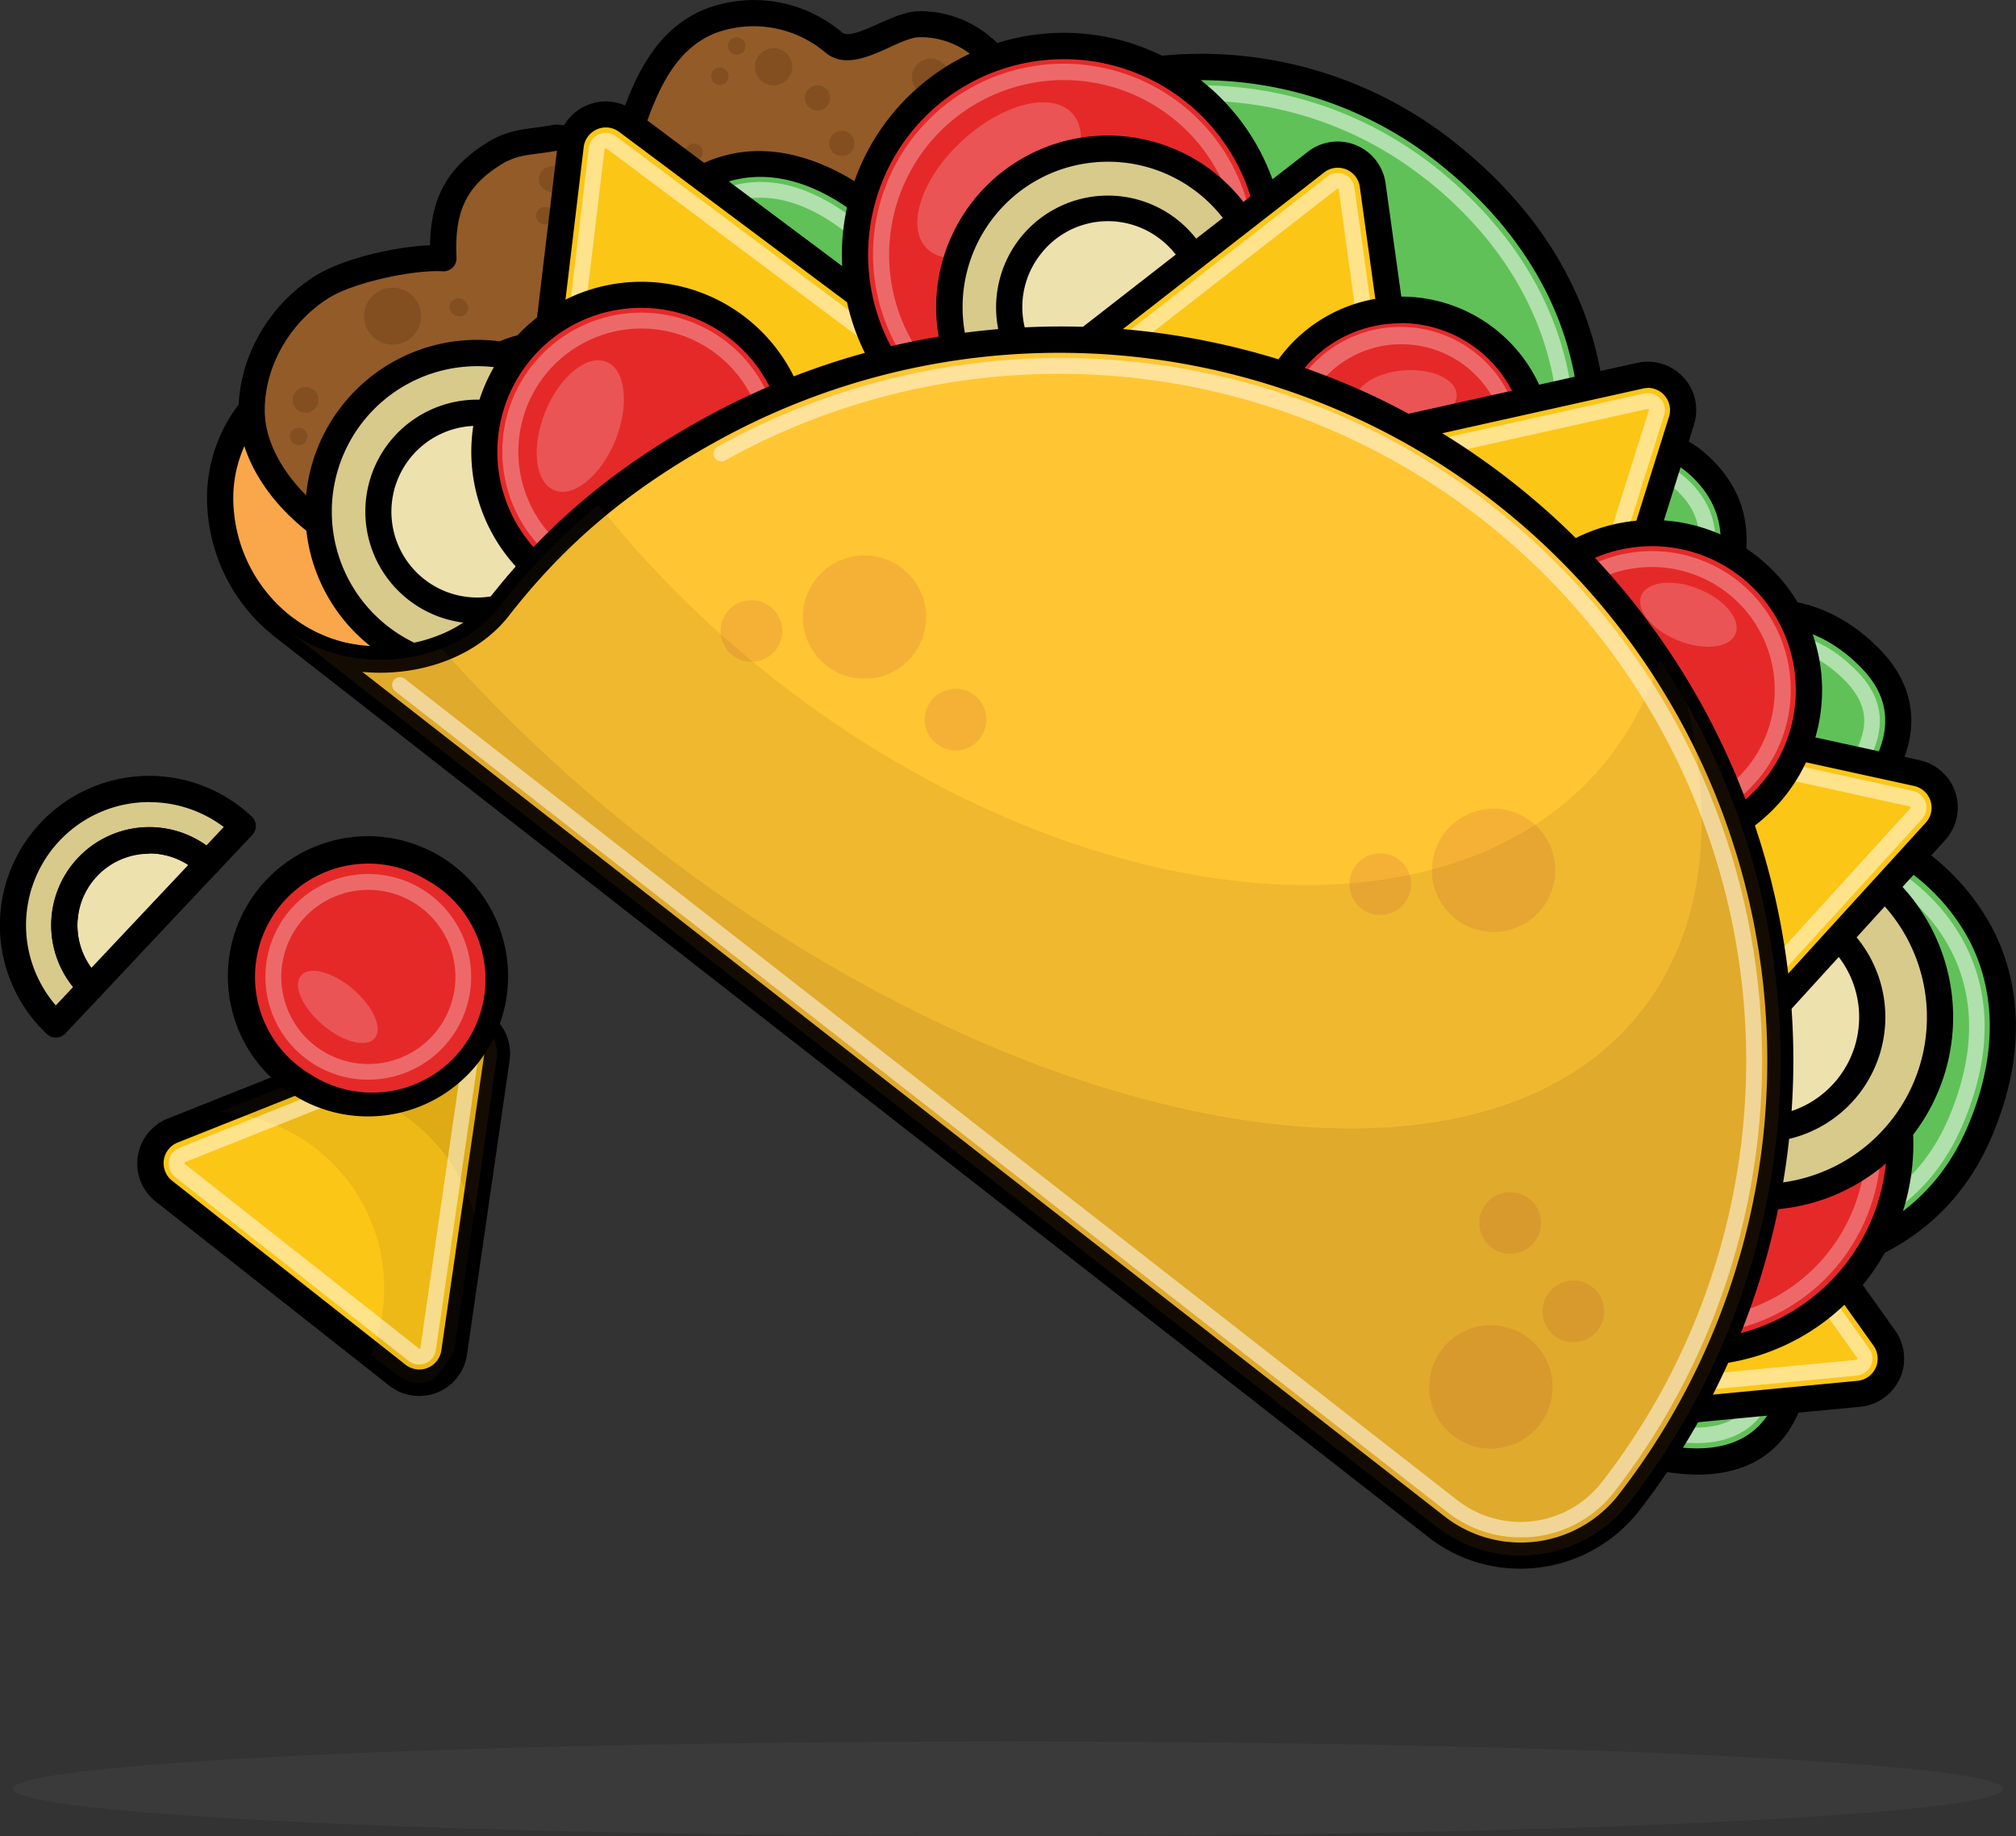
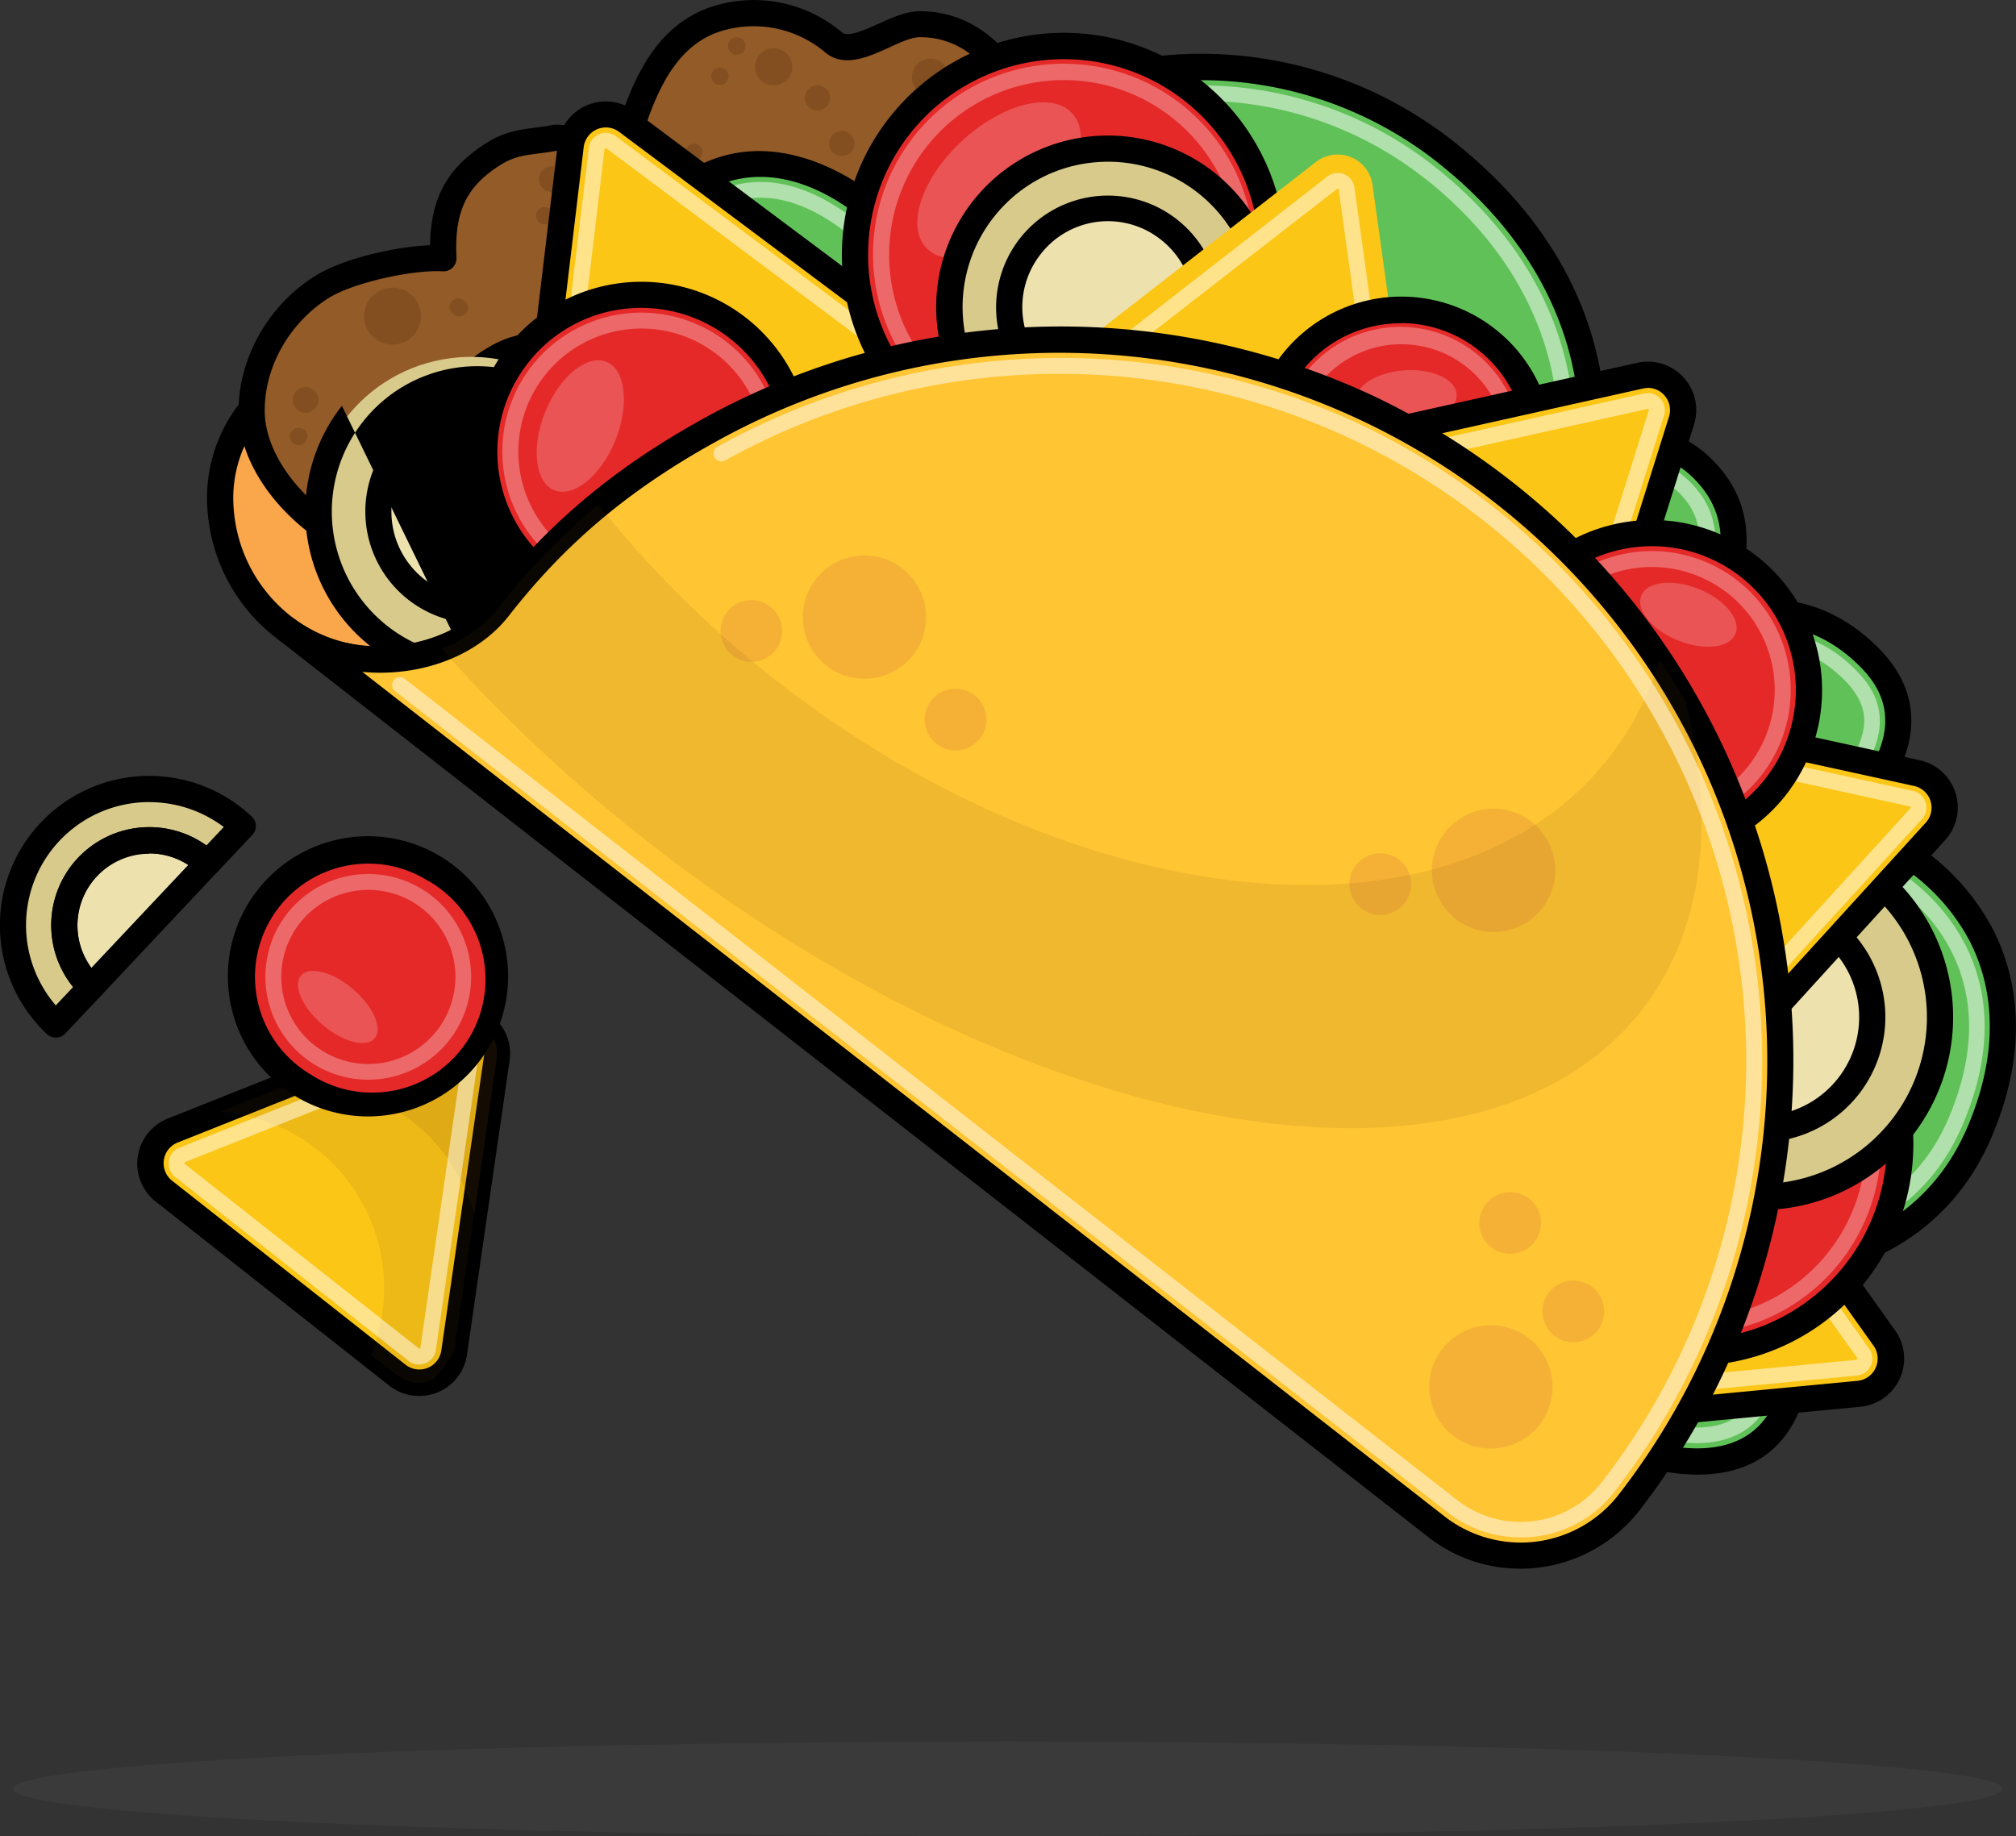
<svg xmlns="http://www.w3.org/2000/svg" viewBox="0 0 385.17 350.84">
  <rect x="0" y="0" width="385.17" height="350.84" fill="#333333" stroke="none" />
  <defs>
    <style>.cls-1{isolation:isolate;}.cls-2{fill:#4f4f4f;opacity:0.24;}.cls-14,.cls-2,.cls-4,.cls-5{mix-blend-mode:multiply;}.cls-3{fill:#fcc617;}.cls-4,.cls-5{fill:#684010;}.cls-10,.cls-4{opacity:0.2;}.cls-5{opacity:0.1;}.cls-10,.cls-11,.cls-6{fill:#fff;}.cls-6{opacity:0.5;}.cls-7{fill:#d8ca8b;}.cls-8{fill:#ede1ae;}.cls-9{fill:#e52929;}.cls-11,.cls-14{opacity:0.3;}.cls-12{fill:#faa74b;}.cls-13{fill:#935b28;}.cls-14{fill:#603512;}.cls-15{fill:#61c159;}.cls-16{fill:#ffc533;}.cls-17{fill:#e58e38;opacity:0.36;}</style>
  </defs>
  <g class="cls-1">
    <g id="Layer_1" data-name="Layer 1">
      <ellipse class="cls-2" cx="192.58" cy="341.8" rx="190.09" ry="9.04" />
      <path class="cls-3" d="M208.31,338.12l-8.15,56.18a6.75,6.75,0,0,1-10.86,4.33l-44.58-35.14a6.75,6.75,0,0,1,1.68-11.57l52.72-21A6.76,6.76,0,0,1,208.31,338.12Z" transform="translate(-113.42 -135.87)" />
      <path d="M193.45,402.6a9.19,9.19,0,0,1-5.7-2l-44.58-35.14a9.25,9.25,0,0,1,2.3-15.86l52.72-21a9.25,9.25,0,0,1,12.59,9.92l-8.14,56.18a9.15,9.15,0,0,1-5.73,7.26A9.35,9.35,0,0,1,193.45,402.6Zm8.19-69.71a4.37,4.37,0,0,0-1.59.31l-52.73,21a4.25,4.25,0,0,0-1,7.29l44.58,35.14a4.25,4.25,0,0,0,6.84-2.73l8.14-56.18h0a4.27,4.27,0,0,0-4.19-4.87Z" transform="translate(-113.42 -135.87)" />
      <path class="cls-4" d="M208.31,338.13,204,368.18a33.7,33.7,0,0,0-23.75-24,33.09,33.09,0,0,0-11.68-1.08l30.6-12.21A6.75,6.75,0,0,1,208.31,338.13Z" transform="translate(-113.42 -135.87)" />
      <path class="cls-5" d="M180.2,344.18a33.7,33.7,0,0,1,23.75,24l-3.77,26a33.13,33.13,0,0,1-4,5.36,6.71,6.71,0,0,1-6.87-.9l-5-3.9a34.85,34.85,0,0,0,1.31-3.85A33.74,33.74,0,0,0,162,349.44a35.38,35.38,0,0,0-6.59-1.13l13.1-5.21A33.09,33.09,0,0,1,180.2,344.18Z" transform="translate(-113.42 -135.87)" />
      <path class="cls-6" d="M193.45,396.59h-.21a3.14,3.14,0,0,1-1.77-.7l-44.58-35.13a3.26,3.26,0,0,1,.8-5.58l52.73-21a3.1,3.1,0,0,1,1.43-.23,3.26,3.26,0,0,1,2.32,1.23,3.12,3.12,0,0,1,.67,2.49L196.7,393.8A3.24,3.24,0,0,1,193.45,396.59Zm0-3c.07,0,.26,0,.29-.22l8.14-56.18c0-.11,0-.14,0-.18a.31.31,0,0,0-.2-.12s-.06,0-.11,0l-52.72,21a.2.2,0,0,0-.16.2.21.21,0,0,0,.09.23l44.59,35.14C193.4,393.58,193.42,393.59,193.44,393.59Z" transform="translate(-113.42 -135.87)" />
      <path class="cls-7" d="M159.8,293.7l-6.73,7.14a16.23,16.23,0,0,0-25,20.2,16.39,16.39,0,0,0,2.77,3.44l-6.73,7.14A26,26,0,0,1,159.8,293.7Z" transform="translate(-113.42 -135.87)" />
      <path class="cls-8" d="M153.07,300.84l-22.25,23.64a16.39,16.39,0,0,1-2.77-3.44,16.23,16.23,0,0,1,25-20.2Z" transform="translate(-113.42 -135.87)" />
      <circle class="cls-9" cx="183.79" cy="322.53" r="24.15" transform="translate(-293.84 114.86) rotate(-49.17)" />
      <path class="cls-10" d="M180.86,324.87c3.89,3.31,5.74,7.52,4.13,9.4s-6.05.72-9.94-2.59-5.73-7.51-4.13-9.4S177,321.56,180.86,324.87Z" transform="translate(-113.42 -135.87)" />
      <path d="M183.74,349.19a26.77,26.77,0,1,1,6.52-.81A26.89,26.89,0,0,1,183.74,349.19Zm.09-48.31a22.28,22.28,0,0,0-5.3.65,21.65,21.65,0,0,0-5.87,39.57h0A21.65,21.65,0,1,0,194.92,304,21.45,21.45,0,0,0,183.83,300.88Z" transform="translate(-113.42 -135.87)" />
      <path class="cls-11" d="M183.74,342.17a19.65,19.65,0,1,1,4.82-.59A20.31,20.31,0,0,1,183.74,342.17Zm.09-36.27a16.62,16.62,0,0,0-16.17,20.67,16.63,16.63,0,0,0,30.4,4.52h0a16.63,16.63,0,0,0-14.23-25.19Z" transform="translate(-113.42 -135.87)" />
      <path d="M124.09,334.13a2.53,2.53,0,0,1-1.71-.68,28.54,28.54,0,0,1,39.13-41.57,2.49,2.49,0,0,1,.11,3.53l-6.73,7.14a2.49,2.49,0,0,1-3.53.11,13.73,13.73,0,0,0-21.17,17.09,13.53,13.53,0,0,0,2.34,2.91,2.51,2.51,0,0,1,.78,1.75,2.49,2.49,0,0,1-.67,1.79l-6.73,7.14a2.49,2.49,0,0,1-1.74.78Zm17.84-45a23.51,23.51,0,0,0-20.14,35.68,23,23,0,0,0,2.29,3.17l3.32-3.53a17.65,17.65,0,0,1-1.49-2.13,18.73,18.73,0,0,1,26.94-24.9l3.32-3.53A23.62,23.62,0,0,0,141.93,289.14Z" transform="translate(-113.42 -135.87)" />
      <path d="M130.82,327a2.49,2.49,0,0,1-1.72-.68A18.74,18.74,0,0,1,154.79,299a2.51,2.51,0,0,1,.78,1.75,2.46,2.46,0,0,1-.68,1.78L132.64,326.2A2.52,2.52,0,0,1,130.82,327Zm11.12-28a13.72,13.72,0,0,0-11.75,20.81c.21.35.44.7.68,1l18.51-19.66A13.76,13.76,0,0,0,141.94,298.94Z" transform="translate(-113.42 -135.87)" />
      <path class="cls-12" d="M162.85,212.58c-11.74,12.42-8.77,32.55,4.7,43.07h0A30.21,30.21,0,0,0,209.49,251a136.21,136.21,0,0,1,39.41-32.88,138.64,138.64,0,0,1,125.93-4.31,137,137,0,0,0-123.33-49.2C218,168.74,183.42,190.83,162.85,212.58Z" transform="translate(-113.42 -135.87)" />
      <path d="M186.07,264.47A32.54,32.54,0,0,1,166,257.62a33.81,33.81,0,0,1-12.92-24.06A29.36,29.36,0,0,1,161,210.85h0c20.22-21.21,55.94-44.51,90.16-48.72a139.52,139.52,0,0,1,125.57,50.1,2.5,2.5,0,0,1-3,3.84,136.14,136.14,0,0,0-123.66,4.24,133.37,133.37,0,0,0-38.69,32.28A32.7,32.7,0,0,1,186.07,264.47ZM164.66,214.3a24.41,24.41,0,0,0-6.58,18.9,28.7,28.7,0,0,0,11,20.47,27.88,27.88,0,0,0,38.47-4.25,138.32,138.32,0,0,1,40.13-33.49,141.33,141.33,0,0,1,117.93-8.74,134.62,134.62,0,0,0-113.81-40.1c-33,4.06-67.54,26.64-87.15,47.21Z" transform="translate(-113.42 -135.87)" />
      <path class="cls-13" d="M161.45,214.34C161.51,230.78,184.27,247,200,243c-12.48-22,2.21-35.73,10.45-39.5,8.93-4.1,23.31,1.1,23.31,1.1s-7.19-17.18,8.75-30.71c20.16-17.13,41,5.11,41,5.11.45-.6.9-1.2,1.36-1.78a72.42,72.42,0,0,1,24.68-20.33,30.09,30.09,0,0,0-8.5-12.08A18.06,18.06,0,0,0,289,140.52c-5.19.09-12.55,6.78-16.45,3.42a23.6,23.6,0,0,0-23-4.22C239.12,143.53,235.94,153,233,162.66c.23-.75-11.58-1.5-12.75-1.27-4.81.94-13,2.49-15.8,6.45-4.43,6.2-4.61,10.36-6.31,17.4-6.12-.38-17.74,2.12-23.06,5.39C167,195.6,161.42,204.82,161.45,214.34Z" transform="translate(-113.42 -135.87)" />
      <path d="M194.89,246.1c-7.26,0-15.43-3-22.48-8.47C164,231.12,159,222.42,159,214.35h0c0-10.15,5.77-20.29,14.77-25.84,5.27-3.25,15.15-5.52,21.82-5.78.11-9.08,3.34-14.85,10.77-19.54,3.42-2.16,6.25-2.53,9.26-2.92,1.11-.15,2.26-.3,3.53-.55,1-.2,7.58.65,11.82,1.85,3-9.5,7.12-20.3,17.81-24.2a26,26,0,0,1,25.49,4.68c1.14,1,4.21-.4,6.92-1.61s5.28-2.38,7.85-2.42a20.66,20.66,0,0,1,13.52,4.83c4.78,3.83,7.67,9.23,9.25,13.09a2.5,2.5,0,0,1-1.19,3.18,69.68,69.68,0,0,0-23.83,19.63c-.45.57-.89,1.15-1.32,1.73a2.48,2.48,0,0,1-3.83.23c-.79-.83-19.43-20.27-37.52-4.91-14.37,12.2-8.12,27.68-8,27.84a2.5,2.5,0,0,1-.5,2.69,2.53,2.53,0,0,1-2.66.63c-.13-.05-13.53-4.81-21.42-1.19a24.94,24.94,0,0,0-12.79,14.28c-2.13,6.59-1,13.89,3.47,21.71a2.55,2.55,0,0,1,.13,2.22,2.52,2.52,0,0,1-1.69,1.44A22.82,22.82,0,0,1,194.89,246.1ZM164,214.33c0,6.54,4.33,13.78,11.52,19.35,6.63,5.13,14.25,7.81,20.66,7.39-3.76-7.94-4.52-15.51-2.24-22.55a30.23,30.23,0,0,1,15.47-17.3c6.6-3,15.53-1.58,20.8-.27-1.18-6.53-1.3-18.8,10.68-29,17.83-15.15,36.13-2,42.26,3.3a74.66,74.66,0,0,1,23.11-19.53,26,26,0,0,0-6.82-9,15.53,15.53,0,0,0-10.3-3.74c-1.56,0-3.77,1-5.9,2-4.07,1.83-8.68,3.9-12.23.84a21.19,21.19,0,0,0-20.52-3.77c-9.33,3.4-12.63,14.09-15.54,23.52a2.5,2.5,0,0,1-4.05,1.13,70.79,70.79,0,0,0-10.94-2.06c-1.37.26-2.6.42-3.7.56-2.75.36-4.74.62-7.23,2.19-6.54,4.13-8.82,8.93-8.39,17.71a2.54,2.54,0,0,1-.74,1.9,2.49,2.49,0,0,1-1.91.71c-5.39-.33-16.63,2-21.6,5-7.55,4.66-12.41,13.13-12.39,21.57Zm56.12-49.7h0Zm10.05-.51h0Z" transform="translate(-113.42 -135.87)" />
      <path class="cls-14" d="M218.8,178.12a1.66,1.66,0,1,1-.28-2.34A1.66,1.66,0,0,1,218.8,178.12Z" transform="translate(-113.42 -135.87)" />
      <path class="cls-14" d="M252.26,151.46a1.66,1.66,0,1,1-.29-2.34A1.66,1.66,0,0,1,252.26,151.46Z" transform="translate(-113.42 -135.87)" />
      <path class="cls-14" d="M247.33,166a1.66,1.66,0,1,1-2.62-2.05,1.66,1.66,0,1,1,2.62,2.05Z" transform="translate(-113.42 -135.87)" />
      <path class="cls-14" d="M220.75,171.61a2.45,2.45,0,1,1-.42-3.45A2.46,2.46,0,0,1,220.75,171.61Z" transform="translate(-113.42 -135.87)" />
      <path class="cls-14" d="M271.75,153.49a2.41,2.41,0,1,1-3.25-1.05A2.41,2.41,0,0,1,271.75,153.49Z" transform="translate(-113.42 -135.87)" />
      <path class="cls-14" d="M276.4,162.19a2.41,2.41,0,1,1-3.24-1.05A2.4,2.4,0,0,1,276.4,162.19Z" transform="translate(-113.42 -135.87)" />
      <path class="cls-14" d="M264.39,147a3.56,3.56,0,1,1-4.8-1.54A3.57,3.57,0,0,1,264.39,147Z" transform="translate(-113.42 -135.87)" />
      <path class="cls-14" d="M294.38,149a3.56,3.56,0,1,1-4.79-1.54A3.55,3.55,0,0,1,294.38,149Z" transform="translate(-113.42 -135.87)" />
      <path class="cls-15" d="M201.2,245.36c11.38-14.23,24-24.18,39.22-32.59a138.64,138.64,0,0,1,125.93-4.31,135.67,135.67,0,0,1,25.9,15.93A138.18,138.18,0,0,1,420.8,411.32c4.3,1.85,26.45,10.36,33.9-6.43,8.27-18.62-3.3-26.75-3.3-26.75s29,1.43,40.21-25.93c13.6-33.23-7.89-54.5-27-58.68,0,0,21.07-16.68,6.12-31.93s-31.93-6.12-31.93-6.12,12.15-15.58,1.52-28.36-23.08-3.69-23.08-3.69,5.72-31.29-26.31-57.52c-32.46-26.57-80.74-22.07-106.5,11-.46.58-.91,1.18-1.35,1.78,0,0-20.79-22.23-41-5.11-15.94,13.53-8.74,30.71-8.74,30.71s-14.38-5.2-23.32-1.1C201.5,207.15,186,221.82,201.2,245.36Z" transform="translate(-113.42 -135.87)" />
      <path d="M437.8,417.63c-7.93,0-15.54-3-18-4a2.49,2.49,0,0,1-1.07-3.72A135.27,135.27,0,0,0,241.63,215c-16,8.88-27.9,18.74-38.48,32a2.46,2.46,0,0,1-2.08.93,2.51,2.51,0,0,1-2-1.13c-6.34-9.8-8.29-19.13-5.79-27.73,2.69-9.23,10.14-15.48,15.7-18,6.6-3,15.53-1.59,20.81-.28-1.18-6.53-1.3-18.8,10.67-29,17.83-15.14,36.14-2,42.26,3.3A75.4,75.4,0,0,1,334,146.66,77.89,77.89,0,0,1,392.5,164c25.69,21,28,45.05,27.63,55.11,5.91-2.23,14.7-2.46,22.1,6.44,7,8.42,5.34,18.45,2.12,25.48,6.91-1.46,18-1.49,28.15,8.84,4.35,4.43,6.39,9.43,6.05,14.84-.48,7.52-5.48,14-9,17.63a44,44,0,0,1,24.58,21c4.19,8.13,7.55,21.65-.24,39.87-9,21.06-28,26-37.26,27.12,3,4.59,5.94,13,.35,25.6C452.93,415.05,445.22,417.63,437.8,417.63Zm-13.17-7.5c7,2.45,22.28,6.15,27.79-6.25,7.26-16.38-2.07-23.42-2.47-23.71a2.5,2.5,0,0,1,1.55-4.53c1.1,0,27.07.69,37.81-24.41,5.56-13,5.69-25.33.39-35.62A38.93,38.93,0,0,0,464.07,296a2.49,2.49,0,0,1-1-4.4c.09-.08,9.94-8,10.51-17.21.24-4-1.27-7.59-4.63-11-13.48-13.76-28.8-5.75-29-5.67a2.5,2.5,0,0,1-3.15-3.74c.44-.57,10.76-14.17,1.57-25.22-9-10.84-19.26-3.58-19.69-3.27a2.5,2.5,0,0,1-3.93-2.47c.22-1.21,5-30.22-25.44-55.13a72.91,72.91,0,0,0-54.77-16.22,70.47,70.47,0,0,0-48.17,26.85c-.44.57-.88,1.15-1.31,1.74a2.55,2.55,0,0,1-1.87,1,2.52,2.52,0,0,1-2-.79c-.78-.83-19.43-20.27-37.51-4.91-14.38,12.2-8.12,27.68-8.06,27.84a2.5,2.5,0,0,1-3.15,3.32c-.14-.05-13.54-4.81-21.42-1.19a24.83,24.83,0,0,0-13,14.89c-1.83,6.31-.69,13.24,3.41,20.64,10.35-12.26,22.41-22,37.69-30.45a141.16,141.16,0,0,1,128.21-4.38,140.54,140.54,0,0,1,57.21,203.93Z" transform="translate(-113.42 -135.87)" />
      <path class="cls-6" d="M437.48,411.62a35.22,35.22,0,0,1-9.39-1.44,1.49,1.49,0,0,1-.87-2.24,141.72,141.72,0,0,0-32.81-186.31A140.8,140.8,0,0,0,290.24,193a141.69,141.69,0,0,0-51.52,16.75c-14.32,7.93-25.6,16.78-35.51,27.85a1.51,1.51,0,0,1-1.36.48,1.48,1.48,0,0,1-1.13-.88c-2.57-5.88-3.12-11.43-1.65-16.5,2.27-7.78,8.89-12.62,12.44-14.25,6.26-2.88,17-.1,20.66,1.22a3.5,3.5,0,0,0,4.42-4.65c-.25-.63-5.86-15.11,7.78-26.69,12.05-10.23,24.31-4.78,32.48,1.6a37.19,37.19,0,0,1,3.66,3.23,4.38,4.38,0,0,0,.39.36,3.53,3.53,0,0,0,2.37.74,3.47,3.47,0,0,0,2.61-1.41c.43-.58.86-1.15,1.3-1.71a69.5,69.5,0,0,1,46.65-26.38,72,72,0,0,1,53.52,14.82c.45.35.91.72,1.35,1.08,30.16,24.69,25.14,53.89,25.09,54.19a3.46,3.46,0,0,0,1.28,3.38l.3.21a3.49,3.49,0,0,0,3.92-.14c.83-.58,8.16-5.42,15.43.25a18.94,18.94,0,0,1,2.9,2.85c8.74,10.51-1.49,23.83-1.59,24a3.52,3.52,0,0,0,.08,4.41,4.16,4.16,0,0,0,.52.51,3.52,3.52,0,0,0,3.82.32,23.59,23.59,0,0,1,24.76,2.79,30.05,30.05,0,0,1,3,2.7c3.14,3.2,4.56,6.55,4.34,10.23-.53,8.72-10,16.43-10.14,16.51a3.51,3.51,0,0,0,0,5.5,3.31,3.31,0,0,0,1.39.66,38.08,38.08,0,0,1,14.93,7.14c6.67,5.21,21,20.18,9.61,46.74-10.54,24.64-36.6,23.81-36.85,23.81a3.5,3.5,0,0,0-2.29,6.26l.14.11c1,.75,8.77,7.46,2.11,22.46C449.12,408.85,444.26,411.62,437.48,411.62Zm-6.64-3.83c6.8,1.57,14.77,1.57,17.92-5.54,5.74-12.92-.44-18.27-1.16-18.84l-.2-.15a6.5,6.5,0,0,1,4.26-11.62c.25,0,24.32.57,34-22,10.54-24.64-2.57-38.41-8.69-43.19a35,35,0,0,0-13.73-6.58,6.5,6.5,0,0,1-2.66-11.43c2.22-1.78,8.65-8.23,9-14.35.16-2.79-1-5.39-3.49-8a27.63,27.63,0,0,0-2.71-2.44,20.52,20.52,0,0,0-21.52-2.5,6.49,6.49,0,0,1-7.06-.61,6.08,6.08,0,0,1-1-.93,6.53,6.53,0,0,1-.16-8.19c.09-.11,8.8-11.62,1.66-20.2a15.7,15.7,0,0,0-2.44-2.4c-5.57-4.35-11.22-.62-11.84-.18a6.47,6.47,0,0,1-7.27.24c-.19-.12-.37-.25-.54-.38a6.52,6.52,0,0,1-2.4-6.3c.05-.27,4.53-27.94-24-51.32-.42-.35-.86-.7-1.29-1a69.07,69.07,0,0,0-51.31-14.22,66.55,66.55,0,0,0-44.65,25.25c-.43.54-.84,1.1-1.26,1.65a6.52,6.52,0,0,1-10,.6,32,32,0,0,0-3.33-2.94c-7.29-5.68-18.18-10.59-28.68-1.67-12,10.2-7.16,22.74-6.95,23.26a6.45,6.45,0,0,1,.34,3.92,145.16,145.16,0,0,1,129.4-3.18A143.62,143.62,0,0,1,450.5,315.34,144.63,144.63,0,0,1,430.84,407.79ZM218.43,208.15a14.06,14.06,0,0,0-5.67,1c-3.09,1.42-8.84,5.62-10.8,12.37a19.85,19.85,0,0,0,.65,12.27,131.75,131.75,0,0,1,28.74-23.26l-.2-.06A42.11,42.11,0,0,0,218.43,208.15Z" transform="translate(-113.42 -135.87)" />
      <path class="cls-3" d="M233.21,159.07l50.82,38a6.75,6.75,0,0,1-1.39,11.61l-58.34,25a6.75,6.75,0,0,1-9.36-7l7.52-63A6.75,6.75,0,0,1,233.21,159.07Z" transform="translate(-113.42 -135.87)" />
      <path class="cls-3" d="M468.59,402.19l-56.51,5.39a6.75,6.75,0,0,1-6.78-9.53l23.59-51.63a6.75,6.75,0,0,1,11.64-1.11l32.92,46.24A6.75,6.75,0,0,1,468.59,402.19Z" transform="translate(-113.42 -135.87)" />
      <path d="M411.41,410.11A9.25,9.25,0,0,1,403,397l23.58-51.63a9.25,9.25,0,0,1,16-1.52l32.92,46.24a9.25,9.25,0,0,1-6.66,14.58h0l-56.51,5.38C412,410.09,411.71,410.11,411.41,410.11ZM435,345a2.88,2.88,0,0,0-.41,0,4.22,4.22,0,0,0-3.47,2.46l-23.59,51.64a4.21,4.21,0,0,0,.41,4.23,4.26,4.26,0,0,0,3.87,1.77l56.5-5.39a4.26,4.26,0,0,0,3.07-6.7l-32.93-46.24A4.19,4.19,0,0,0,435,345Zm33.55,57.22h0Z" transform="translate(-113.42 -135.87)" />
      <path class="cls-6" d="M411.42,404.11a3.12,3.12,0,0,1-2-.67h0a3.27,3.27,0,0,1-1-3.94l23.59-51.63a3.2,3.2,0,0,1,2.17-1.81,3.34,3.34,0,0,1,2.78.57,3.67,3.67,0,0,1,.66.7l32.92,46.25a3.25,3.25,0,0,1-2.34,5.12l-56.51,5.39ZM435,349H435c-.07,0-.1,0-.15.14l-23.59,51.63a.26.26,0,0,0,.09.32l-.92,1.19.92-1.19s.05,0,.17,0l56.5-5.38a.21.21,0,0,0,.21-.15.2.2,0,0,0,0-.25l-32.92-46.25-.07-.07A.27.27,0,0,0,435,349Z" transform="translate(-113.42 -135.87)" />
      <path d="M221.62,236.77a9.29,9.29,0,0,1-9.17-10.36l7.53-63a9.25,9.25,0,0,1,14.73-6.31h0l50.82,38a9.25,9.25,0,0,1-1.9,15.91l-58.35,25A9.27,9.27,0,0,1,221.62,236.77Zm7.56-76.55a4.28,4.28,0,0,0-4.24,3.75l-7.52,63a4.24,4.24,0,0,0,5.89,4.41l58.35-25a4.25,4.25,0,0,0,.87-7.31l-50.82-38A4.23,4.23,0,0,0,229.18,160.22Z" transform="translate(-113.42 -135.87)" />
      <path class="cls-6" d="M221.62,230.77a3.21,3.21,0,0,1-2-.7h0a3.19,3.19,0,0,1-1.23-2.95l7.53-63a3.25,3.25,0,0,1,5.17-2.22l50.83,38a3.24,3.24,0,0,1,1.27,3,3.2,3.2,0,0,1-1.94,2.57l-58.35,25A3.21,3.21,0,0,1,221.62,230.77Zm-.14-3.07a.2.2,0,0,0,.26,0l58.35-25a.22.22,0,0,0,.15-.2c0-.11,0-.16-.13-.25l-50.79-38a.22.22,0,0,0-.25,0,.22.22,0,0,0-.16.21l-7.52,63A.21.21,0,0,0,221.48,227.7Z" transform="translate(-113.42 -135.87)" />
      <circle class="cls-9" cx="316.66" cy="184.54" r="39.88" transform="translate(-123.15 -118.04) rotate(-3.18)" />
      <ellipse class="cls-10" cx="304.31" cy="170.37" rx="18.96" ry="10.36" transform="translate(-148.49 114.81) rotate(-42.56)" />
      <path d="M316.61,226.9a42.36,42.36,0,0,1-33.36-68.44h0a42.38,42.38,0,1,1,33.36,68.44Zm-29.42-65.36a37.38,37.38,0,1,0,52.47-6.47,37.43,37.43,0,0,0-52.47,6.47Z" transform="translate(-113.42 -135.87)" />
      <path class="cls-11" d="M316.57,220.91a36.1,36.1,0,0,1-22.3-7.69h0a36.43,36.43,0,1,1,26.84,7.41A36.64,36.64,0,0,1,316.57,220.91Zm.12-69.74a33.38,33.38,0,0,0-20.57,59.68h0a33.38,33.38,0,1,0,20.57-59.68Z" transform="translate(-113.42 -135.87)" />
      <circle class="cls-7" cx="325.11" cy="194.57" r="30.29" transform="translate(-133.69 -97.06) rotate(-6.63)" />
      <circle class="cls-8" cx="325.11" cy="194.57" r="18.88" transform="translate(-134.5 -95.26) rotate(-6.92)" />
      <path d="M325.07,227.35a32.78,32.78,0,0,1-25.81-53h0a32.79,32.79,0,1,1,25.81,53Zm.1-60.58a28.69,28.69,0,0,0-3.46.21,27.6,27.6,0,0,0-18.51,10.49h0a27.78,27.78,0,1,0,22-10.7Zm-23.94,9.16h0Z" transform="translate(-113.42 -135.87)" />
      <path d="M325.07,216a21.39,21.39,0,0,1-16.82-34.54h0a21.38,21.38,0,1,1,19.48,34.38A21.7,21.7,0,0,1,325.07,216ZM312.2,184.49a16.38,16.38,0,1,0,23-2.84,16.26,16.26,0,0,0-23,2.84Z" transform="translate(-113.42 -135.87)" />
      <circle class="cls-7" cx="204.6" cy="233.63" r="30.29" transform="matrix(0.99, -0.13, 0.13, 0.99, -142.96, -106.26)" />
      <circle class="cls-8" cx="204.6" cy="233.63" r="18.88" transform="translate(-140.09 -109.5) rotate(-6.92)" />
-       <path d="M204.56,266.41a32.77,32.77,0,0,1-25.82-53h0a32.8,32.8,0,1,1,25.82,53Zm-21.87-49.87a27.79,27.79,0,1,0,18.5-10.49,27.83,27.83,0,0,0-18.5,10.49Z" transform="translate(-113.42 -135.87)" />
+       <path d="M204.56,266.41a32.77,32.77,0,0,1-25.82-53h0Zm-21.87-49.87a27.79,27.79,0,1,0,18.5-10.49,27.83,27.83,0,0,0-18.5,10.49Z" transform="translate(-113.42 -135.87)" />
      <path d="M204.55,255a21.39,21.39,0,0,1-16.81-34.54h0a21.38,21.38,0,1,1,33.71,26.31,21.2,21.2,0,0,1-14.24,8.06A21.59,21.59,0,0,1,204.55,255Zm.06-37.76a16.36,16.36,0,0,0-12.93,6.3h0a16.4,16.4,0,1,0,12.93-6.3ZM189.71,222h0Z" transform="translate(-113.42 -135.87)" />
      <circle class="cls-9" cx="436.55" cy="354.46" r="39.88" transform="translate(-125.87 -119.96) rotate(-2.06)" />
      <path d="M436.5,396.83A42.37,42.37,0,1,1,470,380.54,42.15,42.15,0,0,1,436.5,396.83Zm.13-79.76a38.48,38.48,0,0,0-4.66.29,37.12,37.12,0,0,0-24.89,14.1h0a37.37,37.37,0,1,0,29.55-14.39Zm-31.52,12.86h0Z" transform="translate(-113.42 -135.87)" />
      <path class="cls-11" d="M436.46,390.83a36,36,0,0,1-22.29-7.68h0a36.3,36.3,0,1,1,22.29,7.68ZM416,380.78a33.38,33.38,0,1,0-5.78-46.86A33.15,33.15,0,0,0,416,380.78Z" transform="translate(-113.42 -135.87)" />
      <path class="cls-3" d="M375.66,171.25l7.8,56.22a6.76,6.76,0,0,1-9.23,7.19L321.64,213.3A6.76,6.76,0,0,1,320,201.71l44.8-34.86A6.74,6.74,0,0,1,375.66,171.25Z" transform="translate(-113.42 -135.87)" />
      <circle class="cls-7" cx="449.71" cy="330.23" r="34.35" transform="translate(-149.15 -80.67) rotate(-6.76)" />
      <path class="cls-8" d="M432.83,317.06a21.41,21.41,0,1,0,30.06-3.71A21.42,21.42,0,0,0,432.83,317.06Z" transform="translate(-113.42 -135.87)" />
      <path d="M449.67,367.07a36.84,36.84,0,0,1-29-59.51h0a36.85,36.85,0,1,1,29,59.51ZM424.6,310.63a31.86,31.86,0,1,0,44.71-5.51,31.89,31.89,0,0,0-44.71,5.51Z" transform="translate(-113.42 -135.87)" />
      <path d="M449.69,354.13a23.9,23.9,0,0,1-18.83-38.61h0a23.91,23.91,0,1,1,18.83,38.61ZM434.8,318.6a18.91,18.91,0,1,0,26.55-3.28,18.85,18.85,0,0,0-26.55,3.28Z" transform="translate(-113.42 -135.87)" />
-       <path d="M376.8,237.67a9.2,9.2,0,0,1-3.51-.7L320.7,215.62a9.26,9.26,0,0,1-2.21-15.88l44.8-34.87a9.25,9.25,0,0,1,14.85,6l7.8,56.23a9.28,9.28,0,0,1-9.14,10.54ZM369,167.92a4.21,4.21,0,0,0-2.6.9l-44.79,34.87a4.25,4.25,0,0,0,1,7.29l52.59,21.36a4.25,4.25,0,0,0,5.81-4.52l-7.79-56.23h0a4.24,4.24,0,0,0-2.62-3.36A4.31,4.31,0,0,0,369,167.92Z" transform="translate(-113.42 -135.87)" />
      <path class="cls-6" d="M376.79,231.66a3.41,3.41,0,0,1-1.24-.24L323,210.06a3.24,3.24,0,0,1-.81-.47h0a3.27,3.27,0,0,1-1.23-2.57,3.15,3.15,0,0,1,1.26-2.54L367,169.61a3.23,3.23,0,0,1,4,0,3.2,3.2,0,0,1,1.2,2.11L380,228a3.16,3.16,0,0,1-1.22,3A3.2,3.2,0,0,1,376.79,231.66ZM369,171.91a.21.21,0,0,0-.15.07L324,206.84c-.08.07-.1.11-.1.18a.26.26,0,0,0,.08.21h0l.08.05,52.6,21.36a.21.21,0,0,0,.25,0,.2.2,0,0,0,.09-.23l-7.8-56.23c0-.11,0-.13-.07-.15A.28.28,0,0,0,369,171.91Z" transform="translate(-113.42 -135.87)" />
      <path class="cls-3" d="M483.2,294.73,445,336.68a6.75,6.75,0,0,1-11.43-2.5l-17.22-54.09a6.75,6.75,0,0,1,7.88-8.64l55.45,12.13A6.76,6.76,0,0,1,483.2,294.73Z" transform="translate(-113.42 -135.87)" />
      <path d="M440,341.4a9.27,9.27,0,0,1-2-.23,9.13,9.13,0,0,1-6.84-6.23l-17.22-54.09A9.25,9.25,0,0,1,424.74,269l55.45,12.13a9.25,9.25,0,0,1,4.86,15.27h0l-38.24,42A9.14,9.14,0,0,1,440,341.4Zm-17.28-67.61a4.25,4.25,0,0,0-4,5.54l17.21,54.1a4.26,4.26,0,0,0,7.2,1.57l38.23-41.95h0a4.25,4.25,0,0,0-2.23-7l-55.45-12.14A4.2,4.2,0,0,0,422.74,273.79Zm60.46,20.94h0Z" transform="translate(-113.42 -135.87)" />
      <path class="cls-6" d="M440,335.4a3.43,3.43,0,0,1-2.06-.7h0a3.15,3.15,0,0,1-1.07-1.57L419.66,279a3.25,3.25,0,0,1,3.79-4.16L478.91,287a3.23,3.23,0,0,1,2.55,2.93,3.2,3.2,0,0,1-.84,2.44l-38.24,42A3.19,3.19,0,0,1,440,335.4Zm-.21-3.07a.26.26,0,0,0,.36,0l38.24-42a.18.18,0,0,0,.07-.17.35.35,0,0,0-.1-.21l-.11,0L422.81,277.8a.2.2,0,0,0-.24.08.18.18,0,0,0-.05.24l17.21,54.09C439.76,332.3,439.78,332.32,439.8,332.33Z" transform="translate(-113.42 -135.87)" />
      <circle class="cls-9" cx="381" cy="221.6" r="26.45" transform="translate(-1.13 435.1) rotate(-82.62)" />
      <path d="M381,250.56a29,29,0,0,1-22.77-46.77h0a29,29,0,1,1,26.37,46.55A31.33,31.33,0,0,1,381,250.56Zm.1-52.92a25,25,0,0,0-3,.18,23.85,23.85,0,0,0-15.95,9h0a23.95,23.95,0,1,0,18.93-9.22Zm-20.9,7.68h0Z" transform="translate(-113.42 -135.87)" />
      <path class="cls-11" d="M381,244.55a23.11,23.11,0,1,1,2.86-.18A22.8,22.8,0,0,1,381,244.55Zm.11-42.9a21.09,21.09,0,0,0-2.5.15,20,20,0,0,0-9.83,35.53h0a20,20,0,1,0,12.33-35.68Z" transform="translate(-113.42 -135.87)" />
      <ellipse class="cls-10" cx="382.05" cy="211.9" rx="9.7" ry="5.3" transform="translate(-128.01 -107.09) rotate(-4.23)" />
      <path class="cls-3" d="M434.69,216.25l-17,54.16A6.75,6.75,0,0,1,406.26,273l-38.4-41.81A6.76,6.76,0,0,1,371.37,220l55.41-12.34A6.75,6.75,0,0,1,434.69,216.25Z" transform="translate(-113.42 -135.87)" />
      <path d="M411.19,277.64a9.14,9.14,0,0,1-6.78-3L366,232.83a9.25,9.25,0,0,1,4.81-15.29l55.4-12.34A9.25,9.25,0,0,1,437.07,217l-17,54.16a9.15,9.15,0,0,1-6.82,6.25A9,9,0,0,1,411.19,277.64ZM428.27,210a4.4,4.4,0,0,0-.95.11l-55.4,12.34a4.24,4.24,0,0,0-2.21,7l38.39,41.82a4.26,4.26,0,0,0,7.19-1.6l17-54.16h0a4.25,4.25,0,0,0-4-5.53Z" transform="translate(-113.42 -135.87)" />
      <path class="cls-6" d="M411.2,271.64a3.18,3.18,0,0,1-1.95-.67,3.62,3.62,0,0,1-.41-.38l-38.4-41.82a3.26,3.26,0,0,1,1.69-5.38l55.41-12.34a3.26,3.26,0,0,1,3.81,4.15l-17,54.16a3.17,3.17,0,0,1-2.12,2.13A3.58,3.58,0,0,1,411.2,271.64ZM428.28,214h-.09l-55.4,12.34a.2.2,0,0,0-.19.17.21.21,0,0,0,0,.25L411,268.55l.06.06a.24.24,0,0,0,.22,0,.19.19,0,0,0,.15-.16l17-54.16c0-.07.05-.16-.1-.29A.21.21,0,0,0,428.28,214Z" transform="translate(-113.42 -135.87)" />
      <circle class="cls-9" cx="429.01" cy="267.74" r="30" transform="translate(35.59 552.98) rotate(-88.35)" />
      <path d="M429,300.23a32.49,32.49,0,0,1-25.59-52.48h0A32.5,32.5,0,1,1,429,300.23Zm.09-60a28,28,0,0,0-3.42.21,27.34,27.34,0,0,0-18.32,10.37h0a27.5,27.5,0,1,0,21.74-10.58Zm-23.71,9h0Z" transform="translate(-113.42 -135.87)" />
      <path class="cls-11" d="M429,294.23a26.37,26.37,0,0,1-16.28-5.6h0a26.53,26.53,0,1,1,16.28,5.6Zm-14.43-8a23.49,23.49,0,1,0-4.07-33,23.53,23.53,0,0,0,4.07,33Z" transform="translate(-113.42 -135.87)" />
      <circle class="cls-9" cx="235.94" cy="222.2" r="30" transform="translate(-201.43 96.05) rotate(-45)" />
      <path d="M235.91,254.69a32.49,32.49,0,1,1,25.65-12.49A32.33,32.33,0,0,1,235.91,254.69Zm.09-60a28,28,0,0,0-3.42.21,27.33,27.33,0,0,0-18.32,10.38h0A27.49,27.49,0,1,0,236,194.7Zm-23.71,9.05h0Z" transform="translate(-113.42 -135.87)" />
      <path class="cls-11" d="M235.91,248.69a26.35,26.35,0,0,1-16.27-5.59h0a26.54,26.54,0,1,1,16.27,5.59Zm-14.43-8a23.52,23.52,0,1,0-8.85-15.65,23.53,23.53,0,0,0,8.85,15.65Z" transform="translate(-113.42 -135.87)" />
      <path class="cls-10" d="M434,258.24c-5-2-8.09-5.85-7-8.56s6-3.28,11-1.26,8.09,5.85,7,8.56S439,260.26,434,258.24Z" transform="translate(-113.42 -135.87)" />
      <path class="cls-16" d="M168.36,256.28,387.88,427.59a26.23,26.23,0,0,0,36.71-4.52A137.76,137.76,0,0,0,248.9,218.12c-15.66,8.67-28.6,19-40.25,33.9C199.76,263.4,179.74,265.16,168.36,256.28Z" transform="translate(-113.42 -135.87)" />
      <path d="M403.89,435.6a28.37,28.37,0,0,1-17.54-6L166.82,258.25h0a2.5,2.5,0,0,1,3.08-3.94c10.4,8.11,29,6.18,36.77-3.83,11.25-14.41,23.9-25.07,41-34.55a141.16,141.16,0,0,1,128.21-4.38,140.52,140.52,0,0,1,50.66,213.06,28.82,28.82,0,0,1-22.67,11ZM182.65,264.25,389.42,425.62a23.69,23.69,0,0,0,33.2-4.09A135.26,135.26,0,0,0,250.11,220.31c-16.5,9.13-28.68,19.39-39.49,33.25-4.62,5.92-12.25,9.81-20.93,10.67A36,36,0,0,1,182.65,264.25Z" transform="translate(-113.42 -135.87)" />
      <circle class="cls-17" cx="398.74" cy="302.13" r="11.78" transform="translate(-107.15 476.48) rotate(-75.47)" />
      <path class="cls-17" d="M372.49,301.17a5.89,5.89,0,1,0,8.27-1A5.89,5.89,0,0,0,372.49,301.17Z" transform="translate(-113.42 -135.87)" />
      <path class="cls-17" d="M409.38,382.81a5.89,5.89,0,1,0,8.27-1A5.89,5.89,0,0,0,409.38,382.81Z" transform="translate(-113.42 -135.87)" />
      <path class="cls-17" d="M397.31,365.92a5.89,5.89,0,1,0,8.27-1A5.89,5.89,0,0,0,397.31,365.92Z" transform="translate(-113.42 -135.87)" />
      <path class="cls-17" d="M269.32,246.51a11.78,11.78,0,1,0,16.53-2A11.78,11.78,0,0,0,269.32,246.51Z" transform="translate(-113.42 -135.87)" />
      <path class="cls-17" d="M389,393.6a11.78,11.78,0,1,0,16.53-2A11.78,11.78,0,0,0,389,393.6Z" transform="translate(-113.42 -135.87)" />
      <path class="cls-17" d="M252.35,252.8a5.89,5.89,0,1,0,8.27-1A5.89,5.89,0,0,0,252.35,252.8Z" transform="translate(-113.42 -135.87)" />
      <path class="cls-17" d="M291.36,269.73a5.89,5.89,0,1,0,8.26-1A5.88,5.88,0,0,0,291.36,269.73Z" transform="translate(-113.42 -135.87)" />
-       <path class="cls-4" d="M424.59,423.07a26.24,26.24,0,0,1-36.71,4.52L168.36,256.27c7.86,6.14,19.83,7.2,29.41,3.52A301.76,301.76,0,0,0,237.58,297c73.6,57.43,158.45,71.73,189.51,31.93,11.77-15.08,14.13-35.76,8.52-58.75a138.82,138.82,0,0,1,16.92,51.34A137.25,137.25,0,0,1,424.59,423.07Z" transform="translate(-113.42 -135.87)" />
      <path class="cls-5" d="M427.09,328.89C396,368.69,311.18,354.39,237.58,297a301.76,301.76,0,0,1-39.81-37.17A25,25,0,0,0,208.64,252a123,123,0,0,1,19.11-19.69,201.62,201.62,0,0,0,34,33.61c58.54,45.68,129.78,52.24,159.12,14.65a57.49,57.49,0,0,0,9.65-18.66q2.69,4,5.05,8.21C441.22,293.13,438.86,313.81,427.09,328.89Z" transform="translate(-113.42 -135.87)" />
      <path class="cls-6" d="M403.92,429.62A22.47,22.47,0,0,1,390,424.83L189,268a1.5,1.5,0,1,1,1.84-2.36l201,156.87a19.66,19.66,0,0,0,27.58-3.39A131.27,131.27,0,0,0,252.05,223.8a1.5,1.5,0,1,1-1.45-2.62A135.2,135.2,0,0,1,373.35,217a134.51,134.51,0,0,1,48.48,203.94,22.49,22.49,0,0,1-15.08,8.53A24.55,24.55,0,0,1,403.92,429.62Z" transform="translate(-113.42 -135.87)" />
      <path class="cls-14" d="M192.74,199.59a5.44,5.44,0,1,1-1-7.63A5.45,5.45,0,0,1,192.74,199.59Z" transform="translate(-113.42 -135.87)" />
      <path class="cls-14" d="M202.52,195.7a1.68,1.68,0,0,1-2.34.29,1.67,1.67,0,1,1,2-2.63A1.68,1.68,0,0,1,202.52,195.7Z" transform="translate(-113.42 -135.87)" />
      <path class="cls-14" d="M255.49,145.69a1.68,1.68,0,0,1-2.34.29,1.67,1.67,0,1,1,2.34-.29Z" transform="translate(-113.42 -135.87)" />
      <path class="cls-14" d="M171.79,220.3a1.66,1.66,0,0,1-2.62-2.05,1.66,1.66,0,1,1,2.62,2.05Z" transform="translate(-113.42 -135.87)" />
      <path class="cls-14" d="M173.74,213.79a2.46,2.46,0,1,1-.42-3.45A2.45,2.45,0,0,1,173.74,213.79Z" transform="translate(-113.42 -135.87)" />
      <path class="cls-10" d="M231,220c-2.75,6.77-8,11.05-11.68,9.54s-4.47-8.21-1.72-15,8-11,11.68-9.54S233.7,213.27,231,220Z" transform="translate(-113.42 -135.87)" />
    </g>
  </g>
</svg>